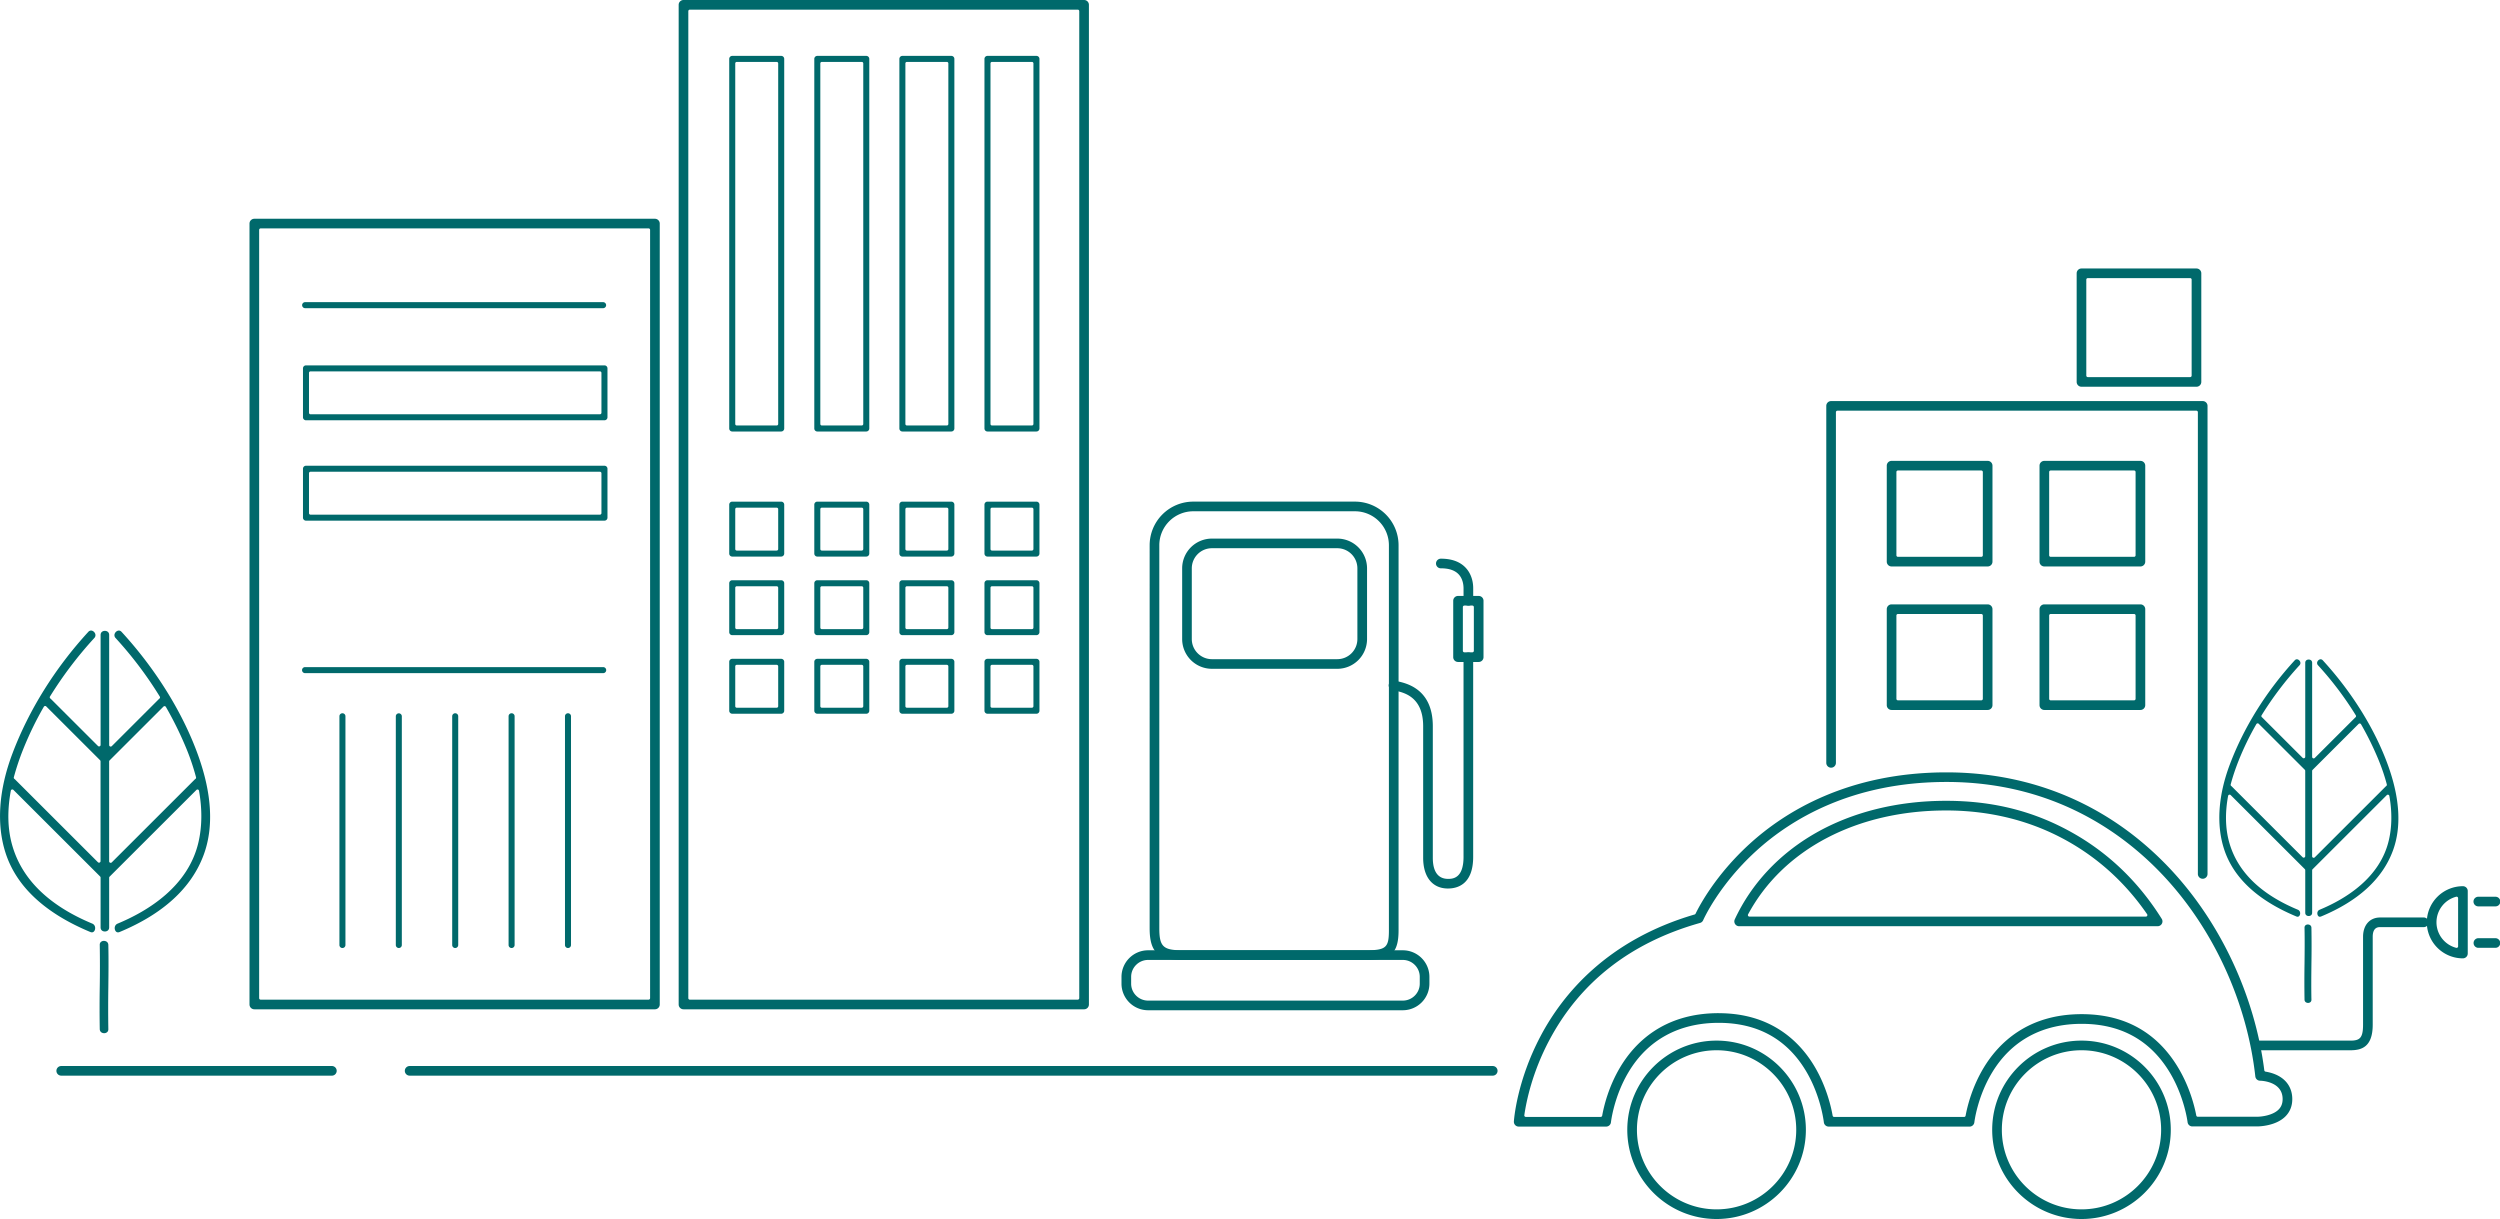
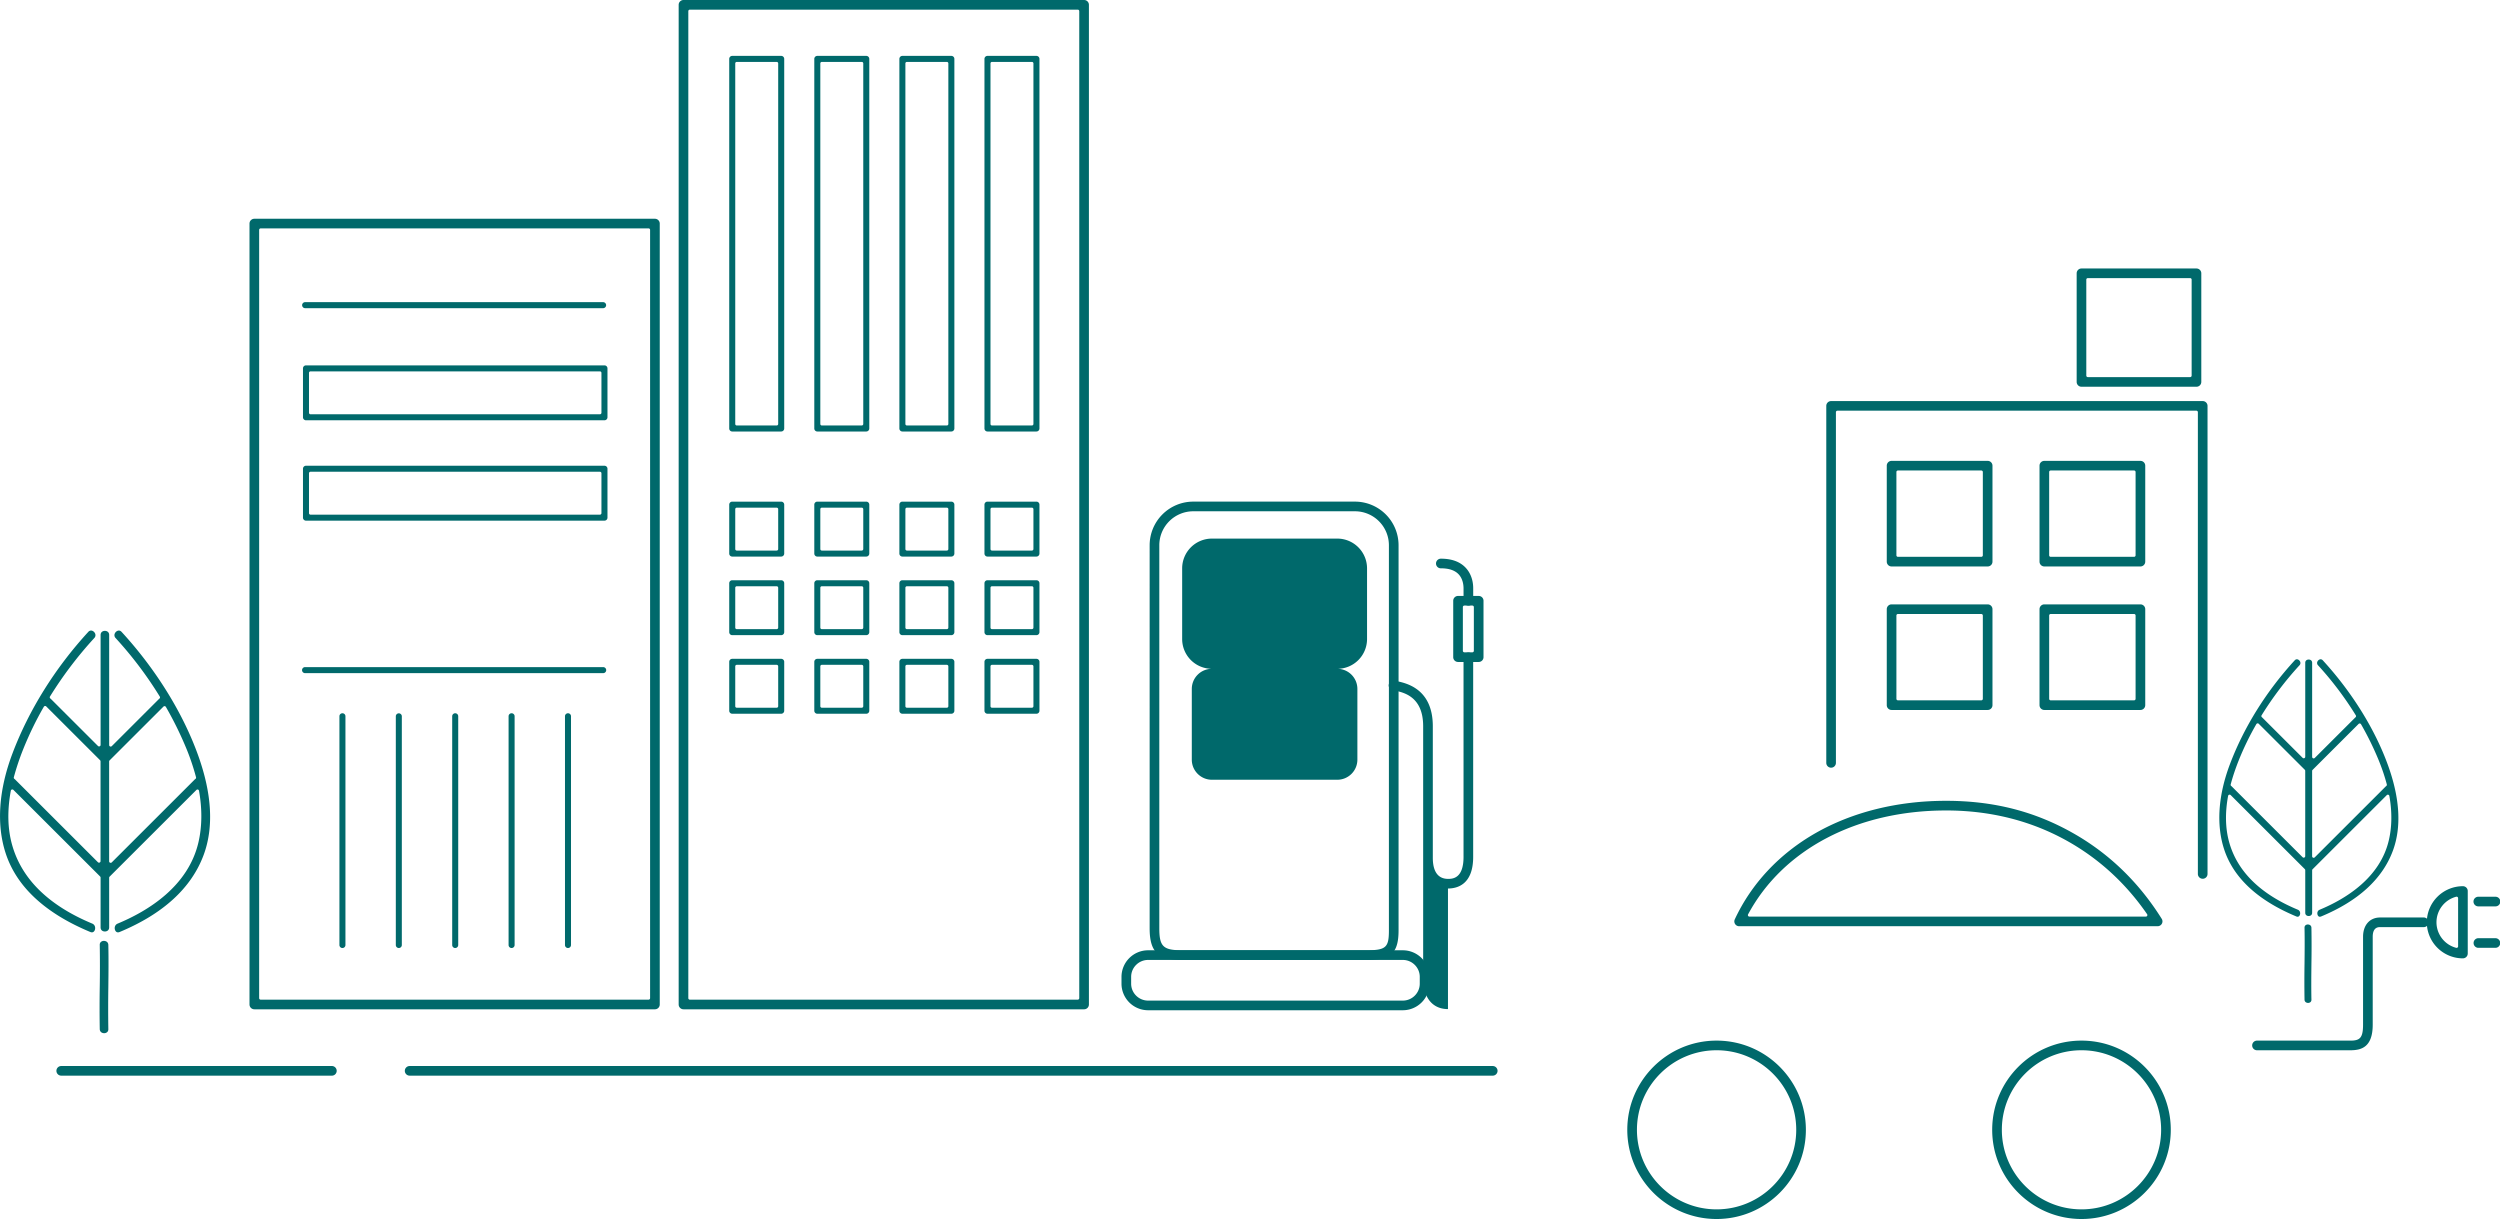
<svg xmlns="http://www.w3.org/2000/svg" width="242" height="118" fill="none" viewBox="0 0 242 118">
  <g clip-path="url(#a)">
    <path fill="#00696B" d="M218.508 101.665a.467.467 0 1 1 0-.932h8.995c.916 0 1.241-.234 1.241-1.549V90.68c0-1.133.65-1.867 1.655-1.867h4.189a.467.467 0 1 1 0 .932h-4.189c-.178 0-.72 0-.72.934v8.505c0 2.188-1.099 2.482-2.176 2.482h-8.995Z" />
-     <path fill="#00696B" d="M177.014 109.054a.467.467 0 0 1-.465-.419c-.003-.025-.281-2.49-1.675-4.87-1.848-3.154-4.709-4.754-8.506-4.754-3.796 0-6.851 1.613-8.739 4.793-1.415 2.382-1.686 4.807-1.689 4.831a.466.466 0 0 1-.465.419h-8.464a.466.466 0 0 1-.467-.497c.01-.158.278-3.912 2.601-8.293 2.113-3.988 6.412-9.263 14.895-11.742a.15.15 0 0 0 .091-.076c.405-.833 1.977-3.78 5.202-6.728 3.47-3.173 9.598-6.953 19.09-6.953 8.457 0 15.969 3.257 21.723 9.418 4.839 5.182 8.133 12.262 9.039 19.426a.145.145 0 0 0 .122.126c.354.058.684.152.98.28 1.035.445 1.606 1.292 1.606 2.38 0 .675-.228 1.243-.677 1.687-.942.929-2.556.957-2.737.957h-6.257a.466.466 0 0 1-.464-.413c-.003-.025-.302-2.448-1.727-4.816-1.878-3.12-4.746-4.702-8.524-4.702-3.779 0-6.778 1.585-8.669 4.711-1.436 2.373-1.718 4.798-1.721 4.822a.47.47 0 0 1-.465.416h-13.638v-.003ZM166.37 98.077c5.192 0 7.942 2.857 9.334 5.254 1.089 1.876 1.53 3.729 1.696 4.667a.147.147 0 0 0 .144.122h12.582c.071 0 .132-.05.144-.12.172-.931.627-2.769 1.743-4.628 1.424-2.373 4.226-5.202 9.492-5.202 5.266 0 7.934 2.824 9.349 5.193 1.109 1.856 1.569 3.691 1.746 4.619a.147.147 0 0 0 .144.119h5.731c.489 0 1.537-.144 2.086-.69.268-.264.397-.598.397-1.019 0-1.729-2.096-1.777-2.186-1.779a.466.466 0 0 1-.457-.415c-.795-7.144-4.021-14.208-8.852-19.381-3.886-4.162-10.692-9.123-21.04-9.123-9.162 0-15.071 3.627-18.416 6.67-3.642 3.314-5.125 6.679-5.14 6.712a.466.466 0 0 1-.302.264c-6.692 1.89-11.601 5.71-14.594 11.357-1.64 3.094-2.218 5.872-2.417 7.253a.146.146 0 0 0 .146.167h7.247c.07 0 .132-.051.144-.12.168-.939.617-2.794 1.732-4.672 1.424-2.395 4.234-5.251 9.544-5.251l.003.003Z" />
    <path fill="#00696B" d="M201.488 118c-4.767 0-8.644-3.873-8.644-8.634 0-4.762 3.877-8.635 8.644-8.635 4.766 0 8.644 3.873 8.644 8.635 0 4.761-3.878 8.634-8.644 8.634Zm0-16.335c-4.252 0-7.709 3.454-7.709 7.701 0 4.246 3.457 7.7 7.709 7.7 4.251 0 7.709-3.454 7.709-7.7 0-4.247-3.458-7.701-7.709-7.701ZM166.165 118c-4.766 0-8.644-3.873-8.644-8.634 0-4.762 3.878-8.635 8.644-8.635 4.767 0 8.644 3.873 8.644 8.635 0 4.761-3.877 8.634-8.644 8.634Zm0-16.335c-4.251 0-7.709 3.454-7.709 7.701 0 4.246 3.458 7.7 7.709 7.7 4.252 0 7.71-3.454 7.71-7.7 0-4.247-3.458-7.701-7.71-7.701Zm2.185-12.005a.468.468 0 0 1-.424-.664c1.609-3.459 4.31-6.344 7.812-8.347 3.582-2.048 7.951-3.13 12.635-3.13s8.648 1.055 12.32 3.14c3.477 1.972 6.358 4.76 8.563 8.285.09.144.094.325.011.474a.466.466 0 0 1-.409.24h-40.509l.001.002Zm20.023-11.206c-8.617 0-15.779 3.76-19.159 10.056a.148.148 0 0 0 .003.146.147.147 0 0 0 .127.072h38.376a.149.149 0 0 0 .123-.23c-2.03-2.948-4.592-5.31-7.613-7.025-3.528-2.003-7.517-3.02-11.857-3.02ZM24.619 97.7a.467.467 0 0 1-.467-.466V21.642c0-.257.21-.466.467-.466h38.779c.257 0 .466.209.466.466v75.592a.467.467 0 0 1-.466.467H24.619Zm.614-75.592a.148.148 0 0 0-.147.147V96.62c0 .08.066.147.147.147h37.55c.08 0 .146-.066.146-.147V22.255a.148.148 0 0 0-.147-.147h-37.55ZM66.162 97.7a.467.467 0 0 1-.467-.466V.466c0-.257.21-.466.467-.466h38.779c.257 0 .466.209.466.466v96.768a.466.466 0 0 1-.466.467H66.162ZM66.776.935a.148.148 0 0 0-.147.147V96.62c0 .08.066.147.147.147h37.549a.147.147 0 0 0 .147-.147V1.08a.147.147 0 0 0-.147-.146h-37.55Z" />
    <path fill="#00696B" d="M29.513 29.831a.292.292 0 0 1 0-.582h28.892a.292.292 0 0 1 0 .582H29.513Zm3.635 61.938a.292.292 0 0 1-.292-.291v-22.16a.292.292 0 0 1 .583 0v22.16c0 .16-.13.29-.291.29Zm5.458 0a.292.292 0 0 1-.291-.291v-22.16a.292.292 0 0 1 .582 0v22.16c0 .16-.13.29-.291.29Zm5.459 0a.292.292 0 0 1-.292-.291v-22.16a.292.292 0 0 1 .583 0v22.16c0 .16-.13.29-.291.29Zm5.458 0a.292.292 0 0 1-.292-.291v-22.16a.292.292 0 0 1 .583 0v22.16c0 .16-.13.29-.291.29Zm5.459 0a.292.292 0 0 1-.292-.291v-22.16a.292.292 0 0 1 .583 0v22.16c0 .16-.13.29-.291.29ZM29.513 65.16a.292.292 0 0 1 0-.583h28.892a.292.292 0 0 1 0 .583H29.513ZM70.88 41.77a.292.292 0 0 1-.291-.292V5.701c0-.16.13-.291.291-.291h4.74c.16 0 .292.13.292.29v35.778c0 .16-.131.291-.292.291h-4.74Zm.439-35.778a.148.148 0 0 0-.147.147V41.04c0 .08.066.147.147.147h3.863a.148.148 0 0 0 .147-.147V6.14a.148.148 0 0 0-.147-.148h-3.863Zm7.797 35.778a.292.292 0 0 1-.292-.292V5.701c0-.16.131-.291.292-.291h4.74c.16 0 .291.13.291.29v35.778c0 .16-.13.291-.291.291h-4.74Zm.438-35.778a.148.148 0 0 0-.147.147V41.04c0 .08.066.147.147.147h3.863a.147.147 0 0 0 .147-.147V6.14a.148.148 0 0 0-.147-.148h-3.863Zm7.797 35.778a.292.292 0 0 1-.291-.292V5.701c0-.16.13-.291.291-.291h4.74c.16 0 .292.13.292.29v35.778c0 .16-.132.291-.292.291h-4.74Zm.439-35.778a.148.148 0 0 0-.148.147V41.04c0 .08.067.147.148.147h3.862a.148.148 0 0 0 .148-.147V6.14a.148.148 0 0 0-.148-.148H87.79Zm7.797 35.778a.292.292 0 0 1-.291-.292V5.701c0-.16.13-.291.291-.291h4.74c.161 0 .292.13.292.29v35.778c0 .16-.131.291-.292.291h-4.74Zm.439-35.778a.148.148 0 0 0-.147.147V41.04c0 .08.066.147.147.147h3.863a.148.148 0 0 0 .147-.147V6.14a.148.148 0 0 0-.147-.148h-3.863ZM70.88 53.877a.292.292 0 0 1-.291-.291V48.85c0-.16.13-.291.291-.291h4.74c.16 0 .292.13.292.291v4.735c0 .16-.131.291-.292.291h-4.74Zm.439-4.735a.148.148 0 0 0-.147.147v3.859c0 .08.066.147.147.147h3.863a.148.148 0 0 0 .147-.147v-3.859a.147.147 0 0 0-.147-.147h-3.863Zm7.797 4.735a.292.292 0 0 1-.292-.291V48.85c0-.16.131-.291.292-.291h4.74c.16 0 .291.13.291.291v4.735c0 .16-.13.291-.291.291h-4.74Zm.438-4.735a.147.147 0 0 0-.147.147v3.859c0 .08.066.147.147.147h3.863a.148.148 0 0 0 .147-.147v-3.859a.148.148 0 0 0-.147-.147h-3.863Zm7.797 4.735a.292.292 0 0 1-.291-.291V48.85c0-.16.13-.291.291-.291h4.74c.16 0 .292.13.292.291v4.735c0 .16-.132.291-.292.291h-4.74Zm.439-4.735a.148.148 0 0 0-.148.147v3.859c0 .08.067.147.148.147h3.862a.148.148 0 0 0 .148-.147v-3.859a.147.147 0 0 0-.148-.147H87.79Zm7.797 4.735a.292.292 0 0 1-.291-.291V48.85c0-.16.13-.291.291-.291h4.74c.161 0 .292.13.292.291v4.735c0 .16-.131.291-.292.291h-4.74Zm.439-4.735a.148.148 0 0 0-.147.147v3.859c0 .08.066.147.147.147h3.863a.148.148 0 0 0 .147-.147v-3.859a.148.148 0 0 0-.147-.147h-3.863ZM70.88 61.484a.292.292 0 0 1-.291-.292v-4.734c0-.16.13-.291.291-.291h4.74c.16 0 .292.13.292.29v4.735c0 .16-.131.292-.292.292h-4.74Zm.439-4.735a.148.148 0 0 0-.147.147v3.858c0 .081.066.147.147.147h3.863a.148.148 0 0 0 .147-.147v-3.858a.147.147 0 0 0-.147-.147h-3.863Zm7.797 4.735a.292.292 0 0 1-.292-.292v-4.734c0-.16.131-.291.292-.291h4.74c.16 0 .291.13.291.29v4.735c0 .16-.13.292-.291.292h-4.74Zm.438-4.735a.147.147 0 0 0-.147.147v3.858c0 .081.066.147.147.147h3.863a.147.147 0 0 0 .147-.147v-3.858a.148.148 0 0 0-.147-.147h-3.863Zm7.797 4.735a.292.292 0 0 1-.291-.292v-4.734c0-.16.13-.291.291-.291h4.74c.16 0 .292.13.292.29v4.735c0 .16-.132.292-.292.292h-4.74Zm.439-4.735a.148.148 0 0 0-.148.147v3.858c0 .081.067.147.148.147h3.862a.148.148 0 0 0 .148-.147v-3.858a.147.147 0 0 0-.148-.147H87.79Zm7.797 4.735a.292.292 0 0 1-.291-.292v-4.734c0-.16.13-.291.291-.291h4.74c.161 0 .292.13.292.29v4.735c0 .16-.131.292-.292.292h-4.74Zm.439-4.735a.148.148 0 0 0-.147.147v3.858c0 .081.066.147.147.147h3.863a.148.148 0 0 0 .147-.147v-3.858a.148.148 0 0 0-.147-.147h-3.863ZM70.88 69.09a.292.292 0 0 1-.291-.291v-4.735c0-.16.13-.29.291-.29h4.74c.16 0 .292.13.292.29V68.8c0 .16-.131.291-.292.291h-4.74Zm.439-4.735a.148.148 0 0 0-.147.147v3.859c0 .08.066.147.147.147h3.863a.148.148 0 0 0 .147-.147v-3.859a.148.148 0 0 0-.147-.147h-3.863Zm7.797 4.735a.292.292 0 0 1-.292-.291v-4.735c0-.16.131-.29.292-.29h4.74c.16 0 .291.13.291.29V68.8c0 .16-.13.291-.291.291h-4.74Zm.438-4.735a.148.148 0 0 0-.147.147v3.859c0 .08.066.147.147.147h3.863a.147.147 0 0 0 .147-.147v-3.859a.148.148 0 0 0-.147-.147h-3.863Zm7.797 4.735a.292.292 0 0 1-.291-.291v-4.735c0-.16.13-.29.291-.29h4.74c.16 0 .292.13.292.29V68.8c0 .16-.132.291-.292.291h-4.74Zm.439-4.735a.148.148 0 0 0-.148.147v3.859c0 .08.067.147.148.147h3.862a.148.148 0 0 0 .148-.147v-3.859a.148.148 0 0 0-.148-.147H87.79Zm7.797 4.735a.292.292 0 0 1-.291-.291v-4.735c0-.16.13-.29.291-.29h4.74c.161 0 .292.13.292.29V68.8c0 .16-.131.291-.292.291h-4.74Zm.439-4.735a.148.148 0 0 0-.147.147v3.859c0 .08.066.147.147.147h3.863a.148.148 0 0 0 .147-.147v-3.859a.148.148 0 0 0-.147-.147h-3.863Zm18.422 28.567c-2.364 0-3.162-.775-3.162-3.07V52.775a4.225 4.225 0 0 1 4.222-4.218h15.651a4.225 4.225 0 0 1 4.222 4.218V90.07c0 2.44-.979 2.852-3.171 2.852h-17.762Zm1.06-43.43a3.29 3.29 0 0 0-3.287 3.284V89.85c0 1.778.374 2.137 2.227 2.137h17.762c1.943 0 2.236-.252 2.236-1.918V52.776a3.29 3.29 0 0 0-3.287-3.284h-15.651Z" />
-     <path fill="#00696B" d="M117.313 64.74a2.882 2.882 0 0 1-2.88-2.877v-6.85a2.882 2.882 0 0 1 2.88-2.877h12.136a2.882 2.882 0 0 1 2.881 2.878v6.849a2.882 2.882 0 0 1-2.881 2.878h-12.136Zm0-11.672a1.948 1.948 0 0 0-1.947 1.946v6.849c0 1.072.873 1.945 1.947 1.945h12.136a1.947 1.947 0 0 0 1.946-1.945v-6.85a1.948 1.948 0 0 0-1.946-1.945h-12.136Zm22.851 32.94c-1.504 0-2.402-1.112-2.402-2.975V70.3c0-2.896-1.91-3.283-2.828-3.468l-.118-.024a.467.467 0 1 1 .193-.913l.11.022c.979.198 3.577.725 3.577 4.385v12.732c0 1.688.798 2.041 1.468 2.041.412 0 1.506 0 1.506-2.124V63.613a.467.467 0 0 1 .933 0V82.95c0 2.661-1.529 3.058-2.44 3.058l.001-.001Z" />
+     <path fill="#00696B" d="M117.313 64.74a2.882 2.882 0 0 1-2.88-2.877v-6.85a2.882 2.882 0 0 1 2.88-2.877h12.136a2.882 2.882 0 0 1 2.881 2.878v6.849a2.882 2.882 0 0 1-2.881 2.878h-12.136Za1.948 1.948 0 0 0-1.947 1.946v6.849c0 1.072.873 1.945 1.947 1.945h12.136a1.947 1.947 0 0 0 1.946-1.945v-6.85a1.948 1.948 0 0 0-1.946-1.945h-12.136Zm22.851 32.94c-1.504 0-2.402-1.112-2.402-2.975V70.3c0-2.896-1.91-3.283-2.828-3.468l-.118-.024a.467.467 0 1 1 .193-.913l.11.022c.979.198 3.577.725 3.577 4.385v12.732c0 1.688.798 2.041 1.468 2.041.412 0 1.506 0 1.506-2.124V63.613a.467.467 0 0 1 .933 0V82.95c0 2.661-1.529 3.058-2.44 3.058l.001-.001Z" />
    <path fill="#00696B" d="M141.139 64.079a.467.467 0 0 1-.467-.466v-5.46c0-.257.209-.466.467-.466h1.999c.257 0 .466.209.466.466v5.46a.466.466 0 0 1-.466.466h-1.999Zm.613-5.46a.147.147 0 0 0-.147.147v4.232c0 .081.066.147.147.147h.77a.147.147 0 0 0 .147-.147v-4.232a.147.147 0 0 0-.147-.147h-.77Z" />
    <path fill="#00696B" d="M142.138 58.62a.467.467 0 0 1-.467-.467v-1.194c0-.33-.065-.953-.506-1.397-.364-.365-.926-.548-1.671-.548a.467.467 0 1 1 0-.933c1.002 0 1.787.277 2.332.824.505.506.781 1.232.78 2.047v1.203a.467.467 0 0 1-.467.466l-.001-.002Zm-31.003 39.172a2.575 2.575 0 0 1-2.574-2.572v-.66a2.576 2.576 0 0 1 2.574-2.572h24.657a2.576 2.576 0 0 1 2.575 2.572v.66a2.577 2.577 0 0 1-2.575 2.572h-24.657Zm0-4.87c-.904 0-1.64.735-1.64 1.638v.66c0 .903.736 1.638 1.64 1.638h24.657c.904 0 1.64-.735 1.64-1.638v-.66c0-.903-.736-1.638-1.64-1.638h-24.657ZM11.42 90.253c-.18 0-.278-.165-.306-.306-.04-.197.03-.44.273-.541 3.019-1.256 6.824-3.635 7.815-7.84.36-1.536.381-3.224.062-5.02a.148.148 0 0 0-.25-.08L10.61 84.86a.145.145 0 0 0-.043.104v4.808c0 .274-.21.397-.415.397-.206 0-.415-.122-.415-.397v-4.821a.152.152 0 0 0-.043-.105l-8.395-8.385a.148.148 0 0 0-.105-.043.152.152 0 0 0-.044.006.15.15 0 0 0-.102.113c-.354 1.913-.315 3.672.118 5.227.92 3.31 3.532 5.88 7.764 7.64.243.102.31.345.272.542-.028.141-.125.306-.305.306a.412.412 0 0 1-.153-.034C4.35 88.39 1.587 85.814.538 82.562c-.895-2.773-.663-6.102.668-9.627 1.584-4.193 4.123-8.262 7.341-11.769a.358.358 0 0 1 .265-.13c.155 0 .32.12.392.283a.394.394 0 0 1-.078.444 37.809 37.809 0 0 0-4.287 5.658.146.146 0 0 0 .034.193l.019.015c.007.005.016.011.024.019l4.57 4.565a.148.148 0 0 0 .16.031.147.147 0 0 0 .092-.135V61.465c0-.274.209-.398.415-.398s.415.123.415.398v10.657c0 .059.036.113.091.135a.146.146 0 0 0 .161-.03l4.584-4.58.013-.01.02-.016a.147.147 0 0 0 .032-.19 37.338 37.338 0 0 0-4.277-5.667.393.393 0 0 1-.078-.444c.072-.163.237-.282.392-.282.097 0 .185.044.265.13 3.31 3.604 5.941 7.852 7.413 11.963 1.334 3.725 1.514 6.961.532 9.618-1.182 3.203-3.922 5.716-8.142 7.471a.412.412 0 0 1-.153.034l-.002-.001Zm4.51-21.9a.148.148 0 0 0-.105.043l-5.217 5.211a.145.145 0 0 0-.043.105v9.663c0 .06.036.114.092.136a.148.148 0 0 0 .16-.03l8.045-8.037c.019-.02.04-.032.059-.047a.148.148 0 0 0 .056-.156 22.18 22.18 0 0 0-.985-2.898 34.548 34.548 0 0 0-1.934-3.915.146.146 0 0 0-.11-.072h-.018v-.002Zm-11.578-.01a.148.148 0 0 0-.11.072 32.236 32.236 0 0 0-2.001 4.122 24.121 24.121 0 0 0-.903 2.703.147.147 0 0 0 .055.155c.02.015.038.028.056.046l8.031 8.023a.148.148 0 0 0 .252-.105v-9.663a.152.152 0 0 0-.043-.105l-5.215-5.21a.146.146 0 0 0-.105-.042H4.35l.002.004Zm5.732 31.669c-.209 0-.422-.123-.428-.4a124.78 124.78 0 0 1 0-4.066 129.64 129.64 0 0 0 0-4.074.37.37 0 0 1 .097-.277.426.426 0 0 1 .306-.117c.209 0 .423.123.428.4.03 1.354.015 2.732 0 4.064a129.7 129.7 0 0 0 0 4.076.37.37 0 0 1-.097.276.425.425 0 0 1-.305.118h-.001Zm214.481-11.269c-.14 0-.216-.131-.238-.244-.03-.147.01-.352.219-.439 2.583-1.075 5.843-3.111 6.691-6.714.309-1.314.326-2.76.053-4.3a.15.15 0 0 0-.145-.121.148.148 0 0 0-.104.042l-7.182 7.175a.146.146 0 0 0-.043.104v4.108c0 .252-.209.318-.334.318-.125 0-.334-.066-.334-.318v-4.12a.154.154 0 0 0-.043-.104l-7.174-7.166a.146.146 0 0 0-.104-.042.151.151 0 0 0-.044.006.151.151 0 0 0-.102.113c-.303 1.638-.269 3.144.1 4.476.788 2.835 3.024 5.036 6.647 6.542.209.087.248.291.219.438-.022.112-.099.244-.238.244a.302.302 0 0 1-.123-.028c-3.75-1.56-6.106-3.757-6.999-6.53-.763-2.365-.566-5.204.571-8.211 1.353-3.58 3.52-7.055 6.268-10.049a.283.283 0 0 1 .21-.104c.124 0 .257.095.315.228a.311.311 0 0 1-.063.355 32.335 32.335 0 0 0-3.665 4.838.146.146 0 0 0 .034.193l.016.011.017.015 3.906 3.901a.147.147 0 0 0 .16.031.147.147 0 0 0 .092-.135V64.16c0-.251.209-.317.334-.317.125 0 .334.066.334.317v9.107a.15.15 0 0 0 .147.147.15.15 0 0 0 .105-.043l3.917-3.913.028-.022a.147.147 0 0 0 .031-.19 32.06 32.06 0 0 0-3.657-4.845.315.315 0 0 1-.063-.355c.059-.133.191-.228.315-.228.076 0 .147.035.21.104 2.825 3.078 5.073 6.705 6.33 10.215 1.138 3.178 1.291 5.938.455 8.204-1.008 2.73-3.345 4.874-6.945 6.371a.339.339 0 0 1-.122.028l-.002.002Zm3.854-18.712a.15.15 0 0 0-.105.043l-4.457 4.452a.146.146 0 0 0-.043.105v8.258c0 .059.036.113.092.135a.148.148 0 0 0 .16-.03l6.875-6.868c.014-.014.031-.026.047-.038a.147.147 0 0 0 .056-.156c-.208-.8-.492-1.633-.844-2.479a29.47 29.47 0 0 0-1.653-3.347.145.145 0 0 0-.109-.072h-.019v-.003Zm-9.895-.009a.147.147 0 0 0-.109.072 27.415 27.415 0 0 0-1.712 3.525c-.318.803-.579 1.58-.772 2.313a.148.148 0 0 0 .055.156c.016.012.031.022.046.037l6.862 6.855a.15.15 0 0 0 .105.043.124.124 0 0 0 .056-.012.148.148 0 0 0 .091-.135v-8.258a.15.15 0 0 0-.043-.105l-4.456-4.45a.144.144 0 0 0-.104-.044h-.019v.003Zm4.899 27.06c-.126 0-.339-.068-.345-.321a105.914 105.914 0 0 1 0-3.475c.012-1.14.025-2.32 0-3.482a.296.296 0 0 1 .078-.22.346.346 0 0 1 .246-.094c.125 0 .339.067.344.32a103.11 103.11 0 0 1 0 3.473c-.011 1.141-.025 2.322 0 3.484a.288.288 0 0 1-.078.22.344.344 0 0 1-.245.095Zm-10.202-12.018a.467.467 0 0 1-.467-.466V39.901a.147.147 0 0 0-.147-.147h-34.742a.148.148 0 0 0-.148.147v33.945a.466.466 0 0 1-.933 0V39.29c0-.258.209-.466.467-.466h35.971c.258 0 .467.208.467.466v45.308a.467.467 0 0 1-.467.467h-.001Zm25.19 7.705a3.498 3.498 0 0 1-3.496-3.493 3.498 3.498 0 0 1 3.496-3.492c.258 0 .467.209.467.466v6.051a.467.467 0 0 1-.467.466v.002Zm-.614-5.972a.153.153 0 0 0-.036.005 2.56 2.56 0 0 0-1.91 2.474 2.56 2.56 0 0 0 1.91 2.475.148.148 0 0 0 .184-.142v-4.665a.145.145 0 0 0-.058-.116.143.143 0 0 0-.09-.03Zm2.134.94a.467.467 0 1 1 0-.932h1.601a.467.467 0 1 1 0 .932h-1.601Zm0 4.013a.467.467 0 1 1 0-.933h1.601a.467.467 0 1 1 0 .933h-1.601Z" />
    <path fill="#00696B" d="M183.105 54.834a.466.466 0 0 1-.466-.466v-9.29c0-.258.209-.466.466-.466h9.301c.257 0 .466.209.466.466v9.29a.466.466 0 0 1-.466.466h-9.301Zm.614-9.29a.147.147 0 0 0-.147.147v8.063c0 .08.066.147.147.147h8.072c.08 0 .147-.067.147-.148v-8.062a.148.148 0 0 0-.147-.147h-8.072Zm14.173 9.29a.466.466 0 0 1-.466-.466v-9.29c0-.258.209-.466.466-.466h9.301c.258 0 .467.209.467.466v9.29a.467.467 0 0 1-.467.466h-9.301Zm.614-9.29a.147.147 0 0 0-.147.147v8.063c0 .08.066.147.147.147h8.072a.147.147 0 0 0 .147-.148v-8.062a.147.147 0 0 0-.147-.147h-8.072Zm-15.401 23.181a.466.466 0 0 1-.466-.466v-9.29c0-.257.209-.466.466-.466h9.301c.257 0 .466.209.466.466v9.29a.466.466 0 0 1-.466.466h-9.301Zm.614-9.29a.147.147 0 0 0-.147.147v8.063c0 .08.066.147.147.147h8.072c.08 0 .147-.066.147-.147v-8.063a.148.148 0 0 0-.147-.147h-8.072Zm14.173 9.29a.466.466 0 0 1-.466-.466v-9.29c0-.257.209-.466.466-.466h9.301c.258 0 .467.209.467.466v9.29a.467.467 0 0 1-.467.466h-9.301Zm.614-9.29a.147.147 0 0 0-.147.147v8.063c0 .08.066.147.147.147h8.072a.147.147 0 0 0 .147-.147v-8.063a.147.147 0 0 0-.147-.147h-8.072Zm2.981-21.998a.466.466 0 0 1-.466-.466V26.456c0-.257.209-.466.466-.466h11.132c.258 0 .467.209.467.466v10.515a.467.467 0 0 1-.467.466h-11.132Zm.614-10.516a.147.147 0 0 0-.147.147v9.289c0 .08.066.147.147.147h9.903a.147.147 0 0 0 .147-.147v-9.29a.147.147 0 0 0-.147-.146h-9.903ZM29.62 50.4a.292.292 0 0 1-.292-.29v-4.735c0-.16.131-.291.292-.291h28.892c.16 0 .291.13.291.29v4.736c0 .16-.13.29-.291.29H29.62Zm.438-4.734a.148.148 0 0 0-.147.147v3.858c0 .081.066.148.147.148h28.015a.148.148 0 0 0 .147-.148v-3.858a.148.148 0 0 0-.147-.147H30.058Zm-.438-4.982a.292.292 0 0 1-.292-.291v-4.735c0-.16.131-.29.292-.29h28.892c.16 0 .291.13.291.29v4.735c0 .16-.13.291-.291.291H29.62Zm.438-4.735a.147.147 0 0 0-.147.147v3.859c0 .08.066.147.147.147h28.015a.148.148 0 0 0 .147-.147v-3.859a.147.147 0 0 0-.147-.147H30.058Zm9.595 68.174a.466.466 0 1 1 0-.932h104.844a.466.466 0 0 1 0 .932H39.653Zm-33.726 0a.466.466 0 1 1 0-.932h26.167a.467.467 0 1 1 0 .932H5.927Z" />
  </g>
  <defs>
    <clipPath id="a">
      <path fill="#fff" d="M0 0h242v118H0z" />
    </clipPath>
  </defs>
</svg>